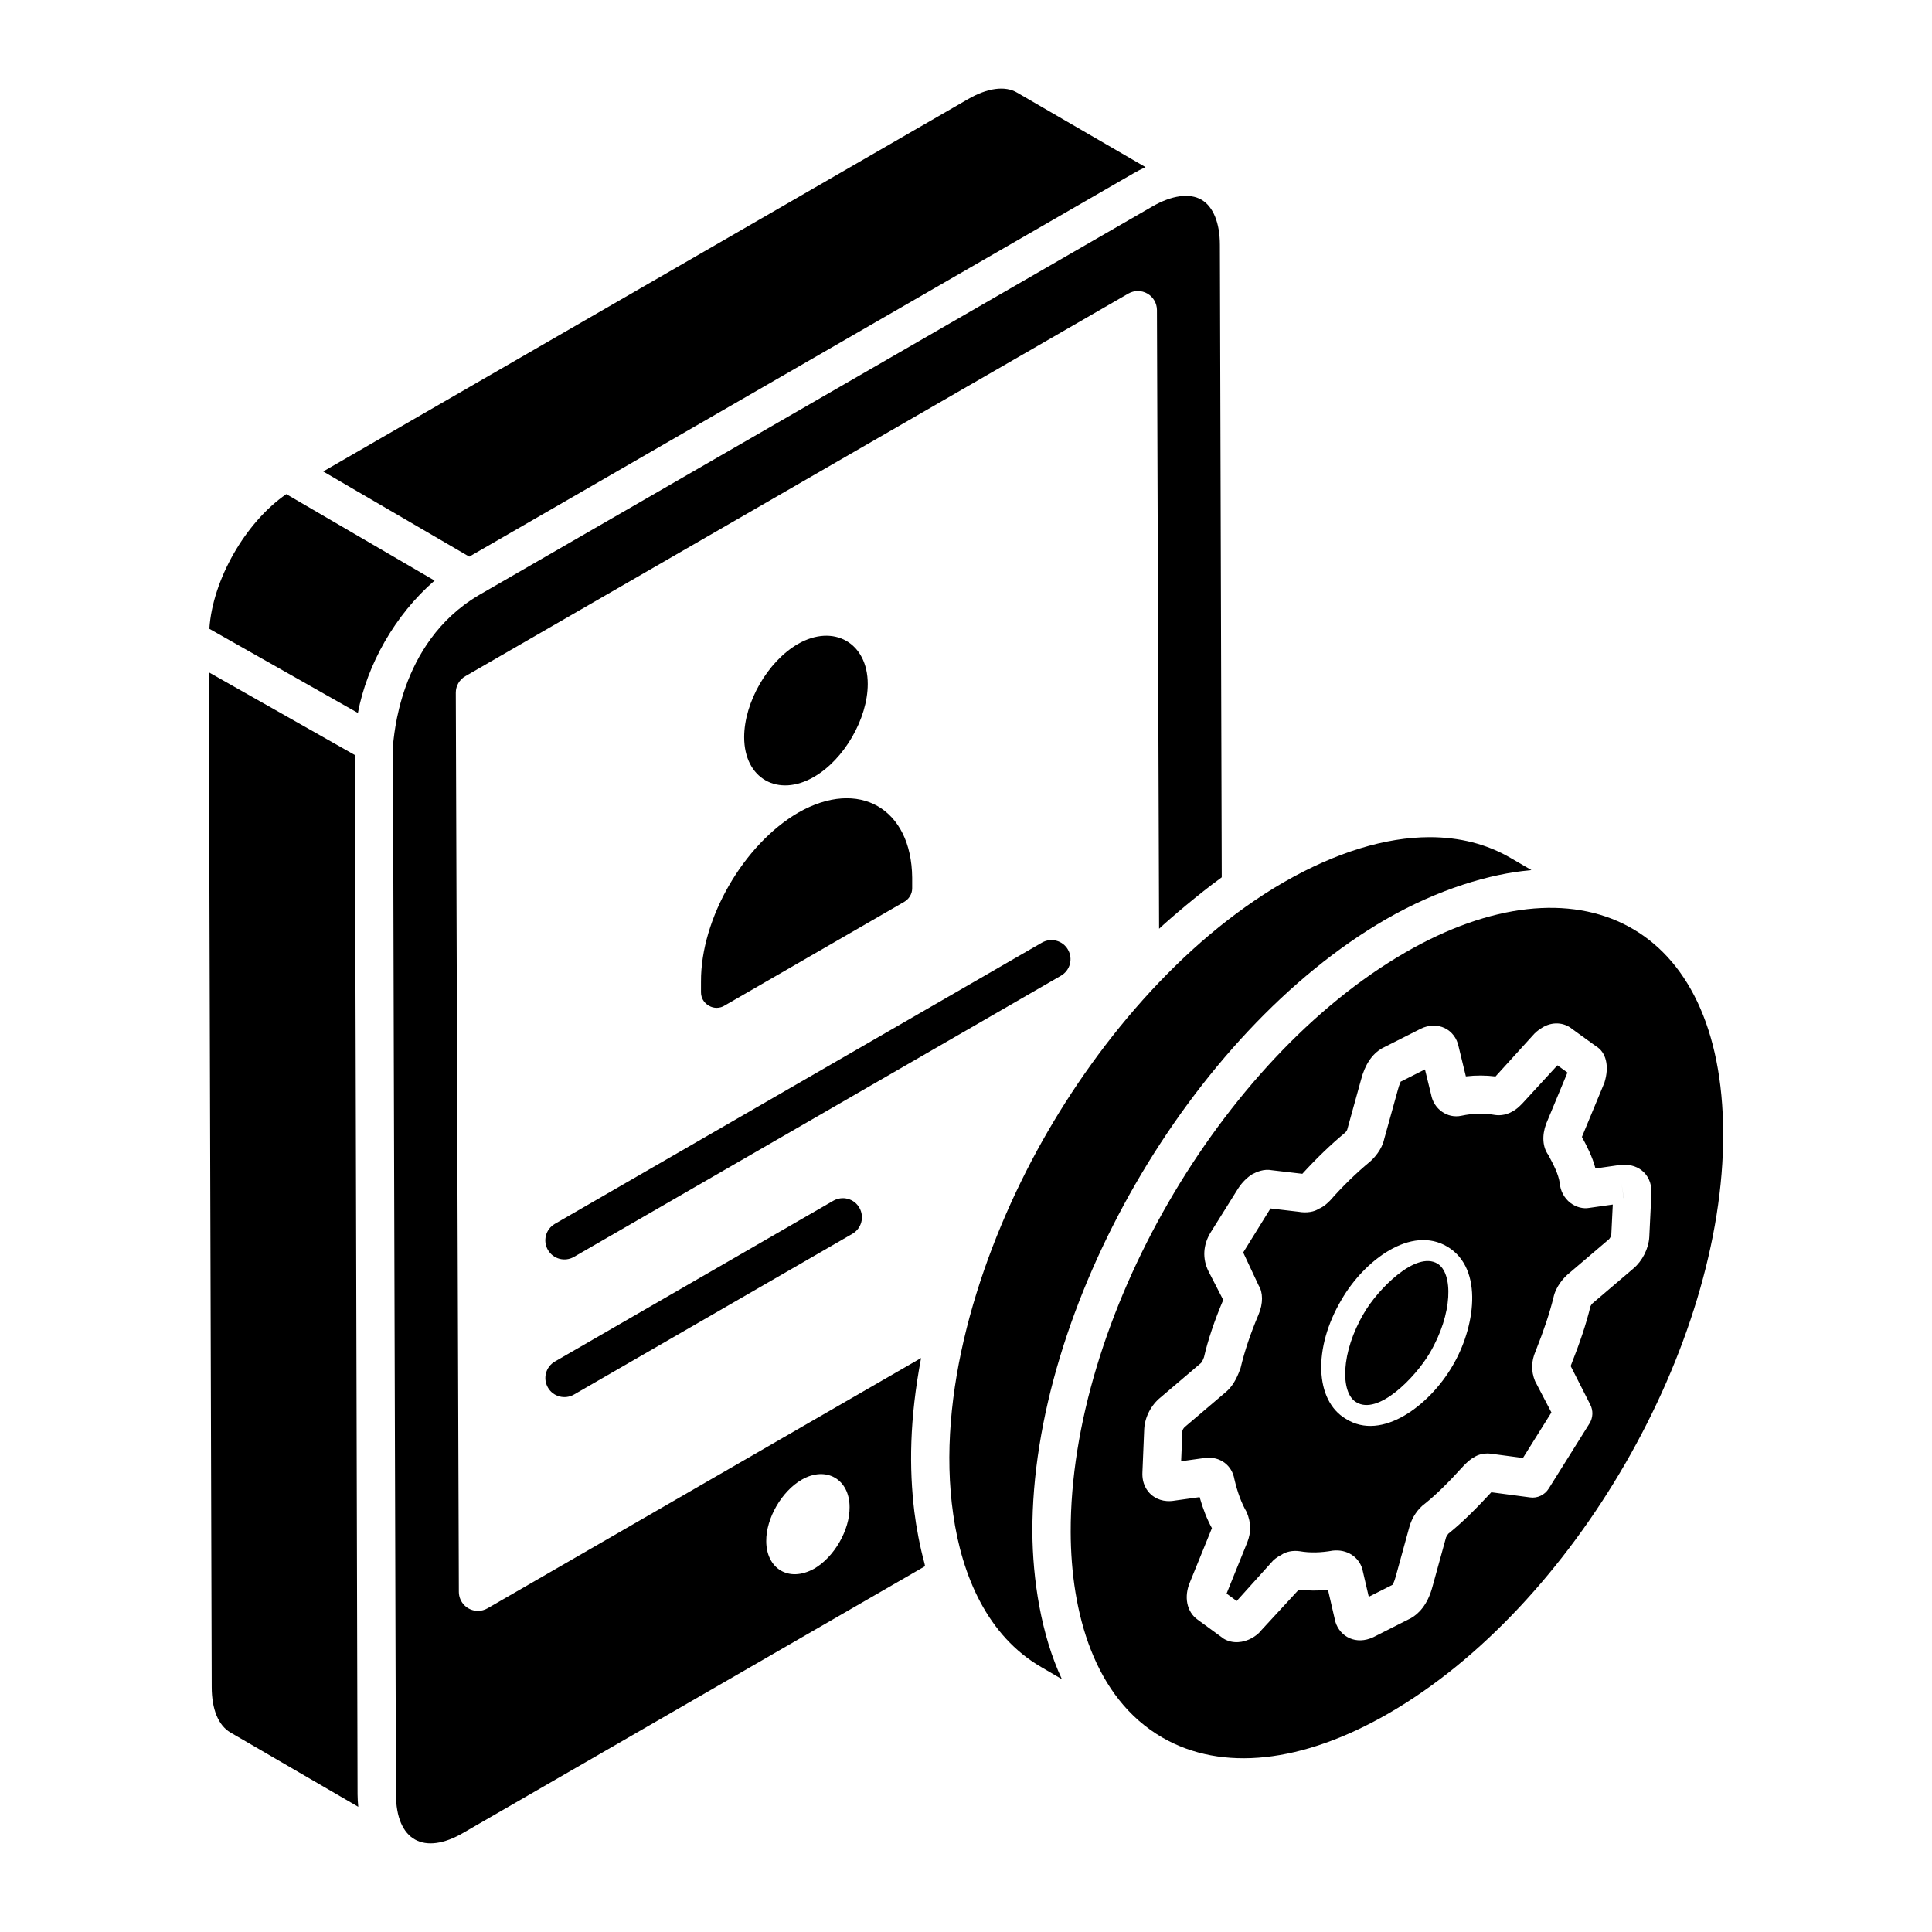
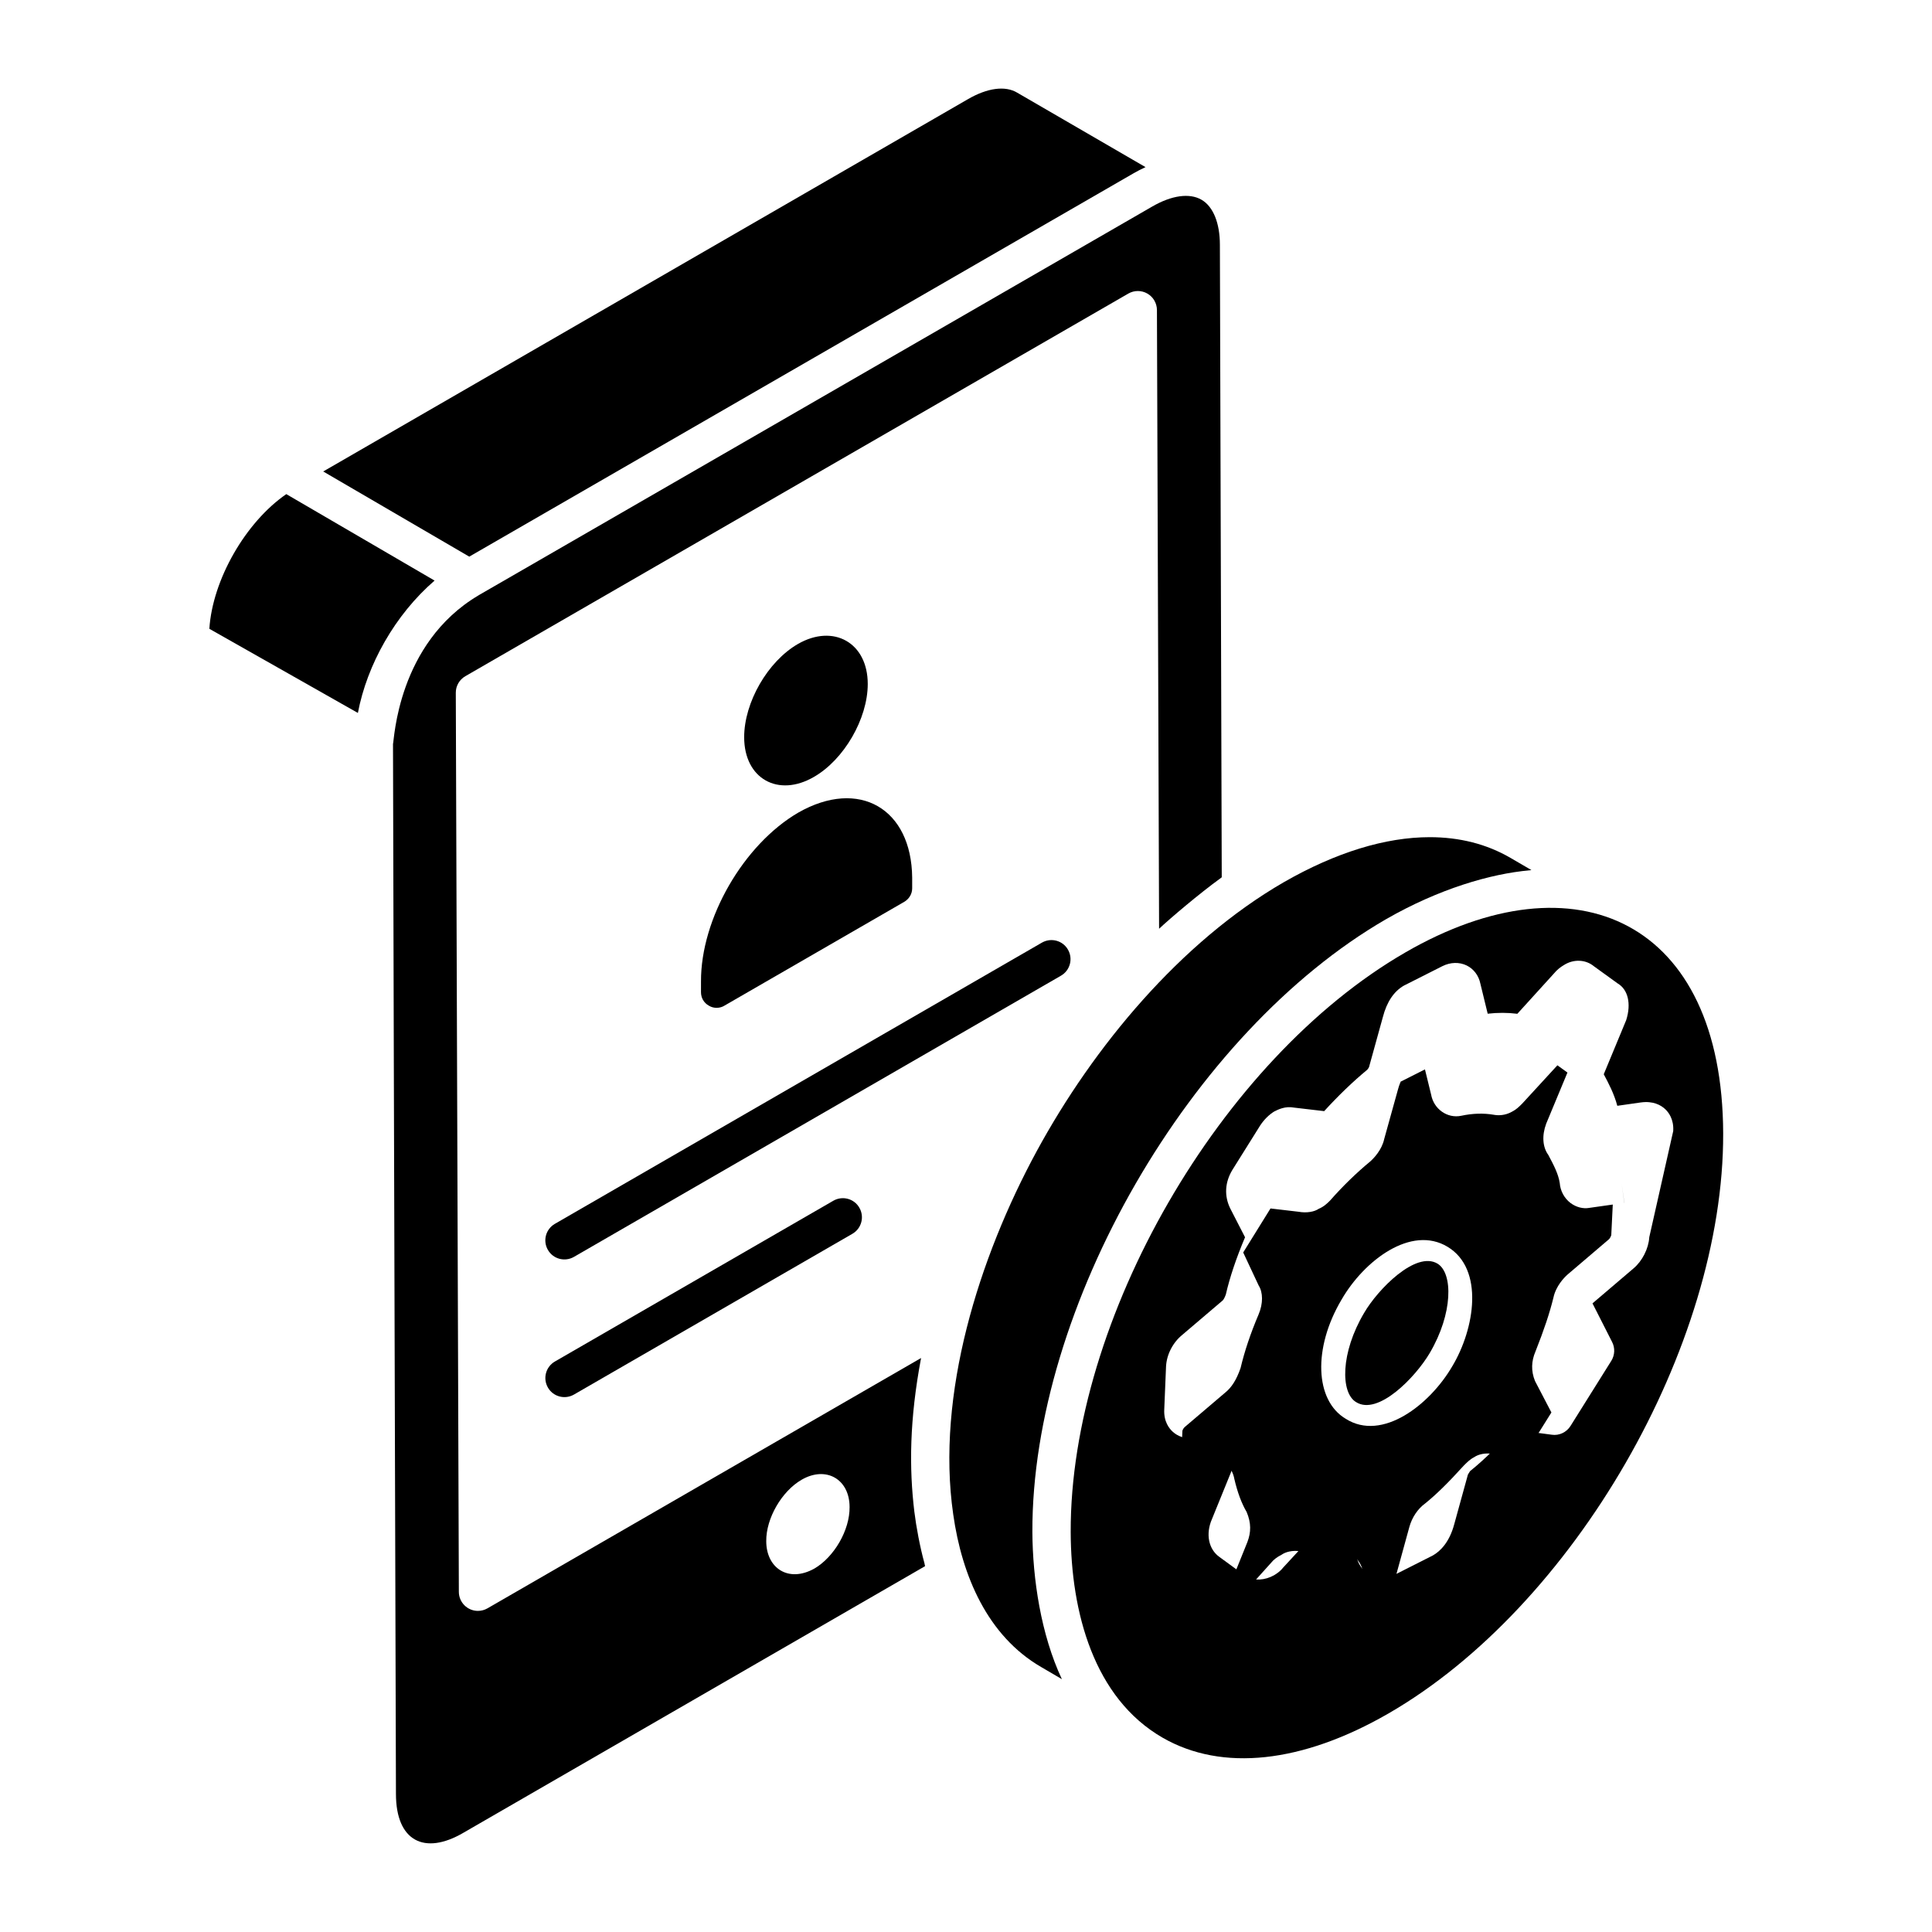
<svg xmlns="http://www.w3.org/2000/svg" fill="#000000" width="800px" height="800px" version="1.1" viewBox="144 144 512 512">
  <g>
    <path d="m427.02 395.66c-1.391-2.43-4.481-3.238-6.902-1.852l-129.07 74.523c-2.418 1.398-3.25 4.488-1.848 6.906 1.379 2.414 4.473 3.246 6.902 1.852l129.07-74.523c2.418-1.398 3.246-4.488 1.844-6.906z" />
    <path d="m364.84 462.21-73.785 42.605c-2.418 1.398-3.25 4.488-1.848 6.906 1.379 2.414 4.473 3.246 6.902 1.852l73.785-42.605c2.418-1.398 3.246-4.488 1.844-6.906-1.383-2.43-4.481-3.242-6.898-1.852z" />
    <path d="m359.7 349.89c7.961-4.559 14.262-15.422 14.262-24.625 0-10.992-9.105-16-18.488-10.613-8.043 4.644-14.262 15.504-14.262 24.707 0 11.047 9.043 16.02 18.488 10.531z" />
    <path d="m329.77 406.94c0 1.492 0.746 2.82 2.074 3.566 1.309 0.816 2.977 0.73 4.144 0l47.676-27.527c1.242-0.746 2.074-2.074 2.074-3.566v-2.82c-0.168-18.312-14.062-26.434-30.18-17.246-14.512 8.457-25.867 28.105-25.785 44.773z" />
    <path d="m259.17 297.86-39.297-22.914c-10.816 7.457-19.559 22.711-20.391 35.691l39.363 22.301c2.418-12.762 9.809-25.992 20.324-35.078z" />
    <path d="m444.34 189.96c1.086-0.625 2.172-1.184 3.238-1.668l-34.012-19.734c-3.168-1.902-7.887-1.266-13.031 1.711-35.707 20.621-105.86 61.129-170.88 98.676l38.703 22.57c1.949-1.129 174.89-100.93 175.98-101.55z" />
-     <path d="m238.25 420.37-0.223-76.285-38.691-21.918 0.773 268.91c0 5.898 1.758 10.168 4.945 12.043l33.891 19.703c-0.109-1.078-0.18-2.18-0.188-3.328z" />
    <path d="m386.32 544.68c-1.414-11.68-1.289-24.527 1.773-40.789l-114.91 66.336c-0.781 0.449-1.66 0.676-2.527 0.676-2.754 0-5.039-2.215-5.055-5.039l-0.809-238.27c-0.012-1.812 0.957-3.484 2.527-4.394l175.7-101.4c1.559-0.898 3.484-0.902 5.043-0.004 1.57 0.898 2.527 2.562 2.539 4.363l0.57 163.97c2.844-2.672 10.633-9.309 16.324-13.418 0.094-0.066 0.188-0.156 0.281-0.223l-0.492-167.58c0-5.824-1.777-10.184-4.875-11.977-3.168-1.832-7.898-1.176-13.023 1.785-226.13 130.5-162.31 93.668-178.43 102.97-0.062 0.039-0.113 0.078-0.18 0.113-21.461 12.734-22.289 38.406-22.625 39.375l0.215 83.676 0.566 194.55c0 12.516 7.559 16.332 17.859 10.312l122.36-70.66c-0.07-0.25-0.094-0.543-0.164-0.793-1.195-4.328-2.18-9.641-2.664-13.586zm-26.527 15.02c-6.883 3.824-12.73-0.152-12.73-7.273-0.066-6.039 4.094-13.25 9.418-16.305 6.441-3.699 12.668-0.133 12.668 7.273 0.062 6.106-4.094 13.25-9.355 16.305z" />
    <path d="m417.59 550c-0.168-59.562 41.879-132.42 93.738-162.41 13.949-8.012 27.676-12.039 38.078-12.949 0.141-0.012 0.293-0.055 0.434-0.066l-5.539-3.223c-6.297-3.672-13.516-5.492-21.402-5.492-11.699 0-24.879 4.012-38.699 11.945-27.371 15.84-50.41 43.598-65.426 71.203-15.406 28.371-26.746 64.602-22.16 96.312 2.309 16.344 9.129 32.234 23.289 40.449l5.504 3.223c-0.008-0.016-0.012-0.035-0.02-0.051-5.523-11.777-7.723-26.496-7.797-38.941z" />
    <path d="m560.18 462.79c-1.641-1.266-2.676-3.188-2.832-5.281-0.375-2.449-1.609-4.762-3.031-7.445-1.5-2.039-1.746-5.113-0.555-8.293l5.629-13.535-2.664-1.922-9.301 10.125c-0.848 0.855-1.598 1.598-2.695 2.152-1.895 1.086-3.762 1.051-4.945 0.82-2.644-0.449-5.547-0.359-8.5 0.27-3.773 0.812-7.344-1.836-8.016-5.574l-1.641-6.707-6.496 3.277c0.012-0.004 0.02-0.004 0.02-0.004 0.109 0-0.297 0.562-0.691 2.102l-3.633 13.074c-0.613 2.883-2.766 5.106-3.664 5.914-3.75 3.102-7.297 6.551-10.691 10.402-0.723 0.719-1.641 1.629-3.019 2.191-1.098 0.766-3.148 1.168-5.359 0.766l-7.402-0.867-7.234 11.664 4.106 8.762c1.145 1.805 1.215 4.742-0.039 7.691-2.113 4.969-3.711 9.73-4.758 14.16-1.086 3.144-2.379 5.133-4 6.457l-10.73 9.133c-0.406 0.324-0.66 0.855-0.691 1.086l-0.336 8.035 6.547-0.91c3.793-0.355 6.91 1.961 7.562 5.629 0.801 3.457 1.914 6.477 3.258 8.738 1.227 2.934 1.176 5.371 0.188 7.977l-5.508 13.637 2.676 1.969 9.16-10.168c0.543-0.707 1.5-1.469 2.715-2.078 1.117-0.801 2.992-1.23 4.875-0.941 2.644 0.465 5.566 0.398 8.707-0.168 3.75-0.414 6.859 1.613 7.828 4.836l1.719 7.402 6.426-3.246h-0.008c-0.117 0 0.344-0.668 0.719-2.09l3.613-13.141c0.691-2.535 2.223-4.828 4.188-6.254 2.863-2.301 6.07-5.43 10.219-10.016 0.891-0.891 1.688-1.691 2.766-2.246 1.137-0.785 2.973-1.195 4.848-0.867l8.086 1.07 7.543-12.055-4.344-8.332c-1.098-2.691-0.969-5.309 0.129-7.848 2.25-5.691 3.742-10.133 4.758-14.281 0.652-3.031 2.805-5.254 3.703-6.062l11.008-9.383c0.238-0.219 0.574-0.844 0.613-1.145l0.395-8.051-6.211 0.883c-1.629 0.301-3.504-0.164-5.004-1.312zm-31.32 43.297c-5.922 10.168-18.578 20.047-28.234 13.902-8.188-4.863-8.699-18.766-1.109-31.562 5.965-10.355 18.453-19.883 28.148-13.988 9.68 5.883 7.191 21.656 1.195 31.648z" />
-     <path d="m516.43 396.41c-49.066 28.324-88.84 97.227-88.684 153.59 0.062 21.199 6.102 44 24.375 54.516 15.727 9.043 36.98 6.762 59.855-6.441 49.055-28.32 88.84-97.273 88.684-153.71-0.168-56.164-38.84-74.176-84.23-47.961zm64.645 75.461c-0.176 3.016-1.855 6.312-4.168 8.262l-10.879 9.273c-0.227 0.211-0.484 0.621-0.535 0.77-1.145 4.711-2.766 9.562-5.25 15.836l5.184 10.207c0.828 1.594 0.75 3.504-0.199 5.023l-10.809 17.258c-1.047 1.672-3 2.613-4.945 2.324l-10.258-1.359c-3.309 3.555-7.188 7.617-11.422 11.008 0 0.004-0.562 0.895-0.562 0.902l-3.606 13.086c-1.312 4.973-3.82 7.297-5.688 8.355l-9.992 5.055c-4.551 2.133-8.797-0.059-10.051-4.055l-1.965-8.504c-2.586 0.281-5.211 0.266-7.738-0.043l-9.98 10.82c-0.68 0.891-1.637 1.539-2.359 1.973-2.387 1.332-5.176 1.59-7.504 0.246l-6.922-5.055c-2.922-2.035-3.773-6.117-2.023-10.09l5.766-14.188c-1.285-2.344-2.379-5.098-3.258-8.223l-6.566 0.914c-3.039 0.543-5.152-0.562-6.309-1.605-0.93-0.824-2.457-2.695-2.281-5.953l0.473-11.414c0.176-3.18 1.848-6.363 4.352-8.379l10.691-9.102c0.117-0.113 0.465-0.605 0.801-1.547 1.008-4.426 2.773-9.711 5.094-15.168l-3.891-7.57c-1.68-3.371-1.469-7.027 0.574-10.352l7.324-11.703c1.027-1.555 2.309-2.832 3.691-3.691 1.074-0.555 2.981-1.496 5.262-1.051l8.008 0.938c3.691-4.039 7.523-7.754 11.414-10.969 0.168-0.156 0.426-0.566 0.473-0.715l3.664-13.238c1.027-3.984 2.914-6.82 5.578-8.344l10.188-5.148c2.141-1.074 4.481-1.137 6.438-0.191 1.875 0.914 3.207 2.68 3.644 4.844l1.934 7.941c2.656-0.305 5.281-0.301 7.859 0.023l9.773-10.762c0.652-0.789 1.539-1.555 2.578-2.16 2.566-1.625 5.766-1.496 7.977 0.352l6.289 4.547c2.664 1.57 3.633 5.285 2.231 9.699l-5.953 14.355c0.012 0 0.012 0.004 0.012 0.004 1.285 2.422 2.715 5.098 3.582 8.348l6.219-0.887c0.02 0 0.039-0.004 0.051-0.004 3.227-0.445 5.293 0.715 6.406 1.762 0.891 0.82 2.34 2.676 2.141 5.836z" />
+     <path d="m516.43 396.41c-49.066 28.324-88.84 97.227-88.684 153.59 0.062 21.199 6.102 44 24.375 54.516 15.727 9.043 36.98 6.762 59.855-6.441 49.055-28.32 88.84-97.273 88.684-153.71-0.168-56.164-38.84-74.176-84.23-47.961zm64.645 75.461c-0.176 3.016-1.855 6.312-4.168 8.262l-10.879 9.273l5.184 10.207c0.828 1.594 0.75 3.504-0.199 5.023l-10.809 17.258c-1.047 1.672-3 2.613-4.945 2.324l-10.258-1.359c-3.309 3.555-7.188 7.617-11.422 11.008 0 0.004-0.562 0.895-0.562 0.902l-3.606 13.086c-1.312 4.973-3.82 7.297-5.688 8.355l-9.992 5.055c-4.551 2.133-8.797-0.059-10.051-4.055l-1.965-8.504c-2.586 0.281-5.211 0.266-7.738-0.043l-9.98 10.82c-0.68 0.891-1.637 1.539-2.359 1.973-2.387 1.332-5.176 1.59-7.504 0.246l-6.922-5.055c-2.922-2.035-3.773-6.117-2.023-10.09l5.766-14.188c-1.285-2.344-2.379-5.098-3.258-8.223l-6.566 0.914c-3.039 0.543-5.152-0.562-6.309-1.605-0.93-0.824-2.457-2.695-2.281-5.953l0.473-11.414c0.176-3.18 1.848-6.363 4.352-8.379l10.691-9.102c0.117-0.113 0.465-0.605 0.801-1.547 1.008-4.426 2.773-9.711 5.094-15.168l-3.891-7.57c-1.68-3.371-1.469-7.027 0.574-10.352l7.324-11.703c1.027-1.555 2.309-2.832 3.691-3.691 1.074-0.555 2.981-1.496 5.262-1.051l8.008 0.938c3.691-4.039 7.523-7.754 11.414-10.969 0.168-0.156 0.426-0.566 0.473-0.715l3.664-13.238c1.027-3.984 2.914-6.82 5.578-8.344l10.188-5.148c2.141-1.074 4.481-1.137 6.438-0.191 1.875 0.914 3.207 2.68 3.644 4.844l1.934 7.941c2.656-0.305 5.281-0.301 7.859 0.023l9.773-10.762c0.652-0.789 1.539-1.555 2.578-2.16 2.566-1.625 5.766-1.496 7.977 0.352l6.289 4.547c2.664 1.57 3.633 5.285 2.231 9.699l-5.953 14.355c0.012 0 0.012 0.004 0.012 0.004 1.285 2.422 2.715 5.098 3.582 8.348l6.219-0.887c0.02 0 0.039-0.004 0.051-0.004 3.227-0.445 5.293 0.715 6.406 1.762 0.891 0.82 2.34 2.676 2.141 5.836z" />
    <path d="m574.46 462.78h0.02l-0.73-5.004z" />
    <path d="m524.96 478.88c-5.766-3.469-15.84 6.824-19.449 13.047-6.269 10.543-6.289 21.168-2.133 23.648 5.801 3.66 15.703-6.547 19.508-12.992 6.199-10.504 6.199-21.18 2.074-23.703z" />
  </g>
</svg>